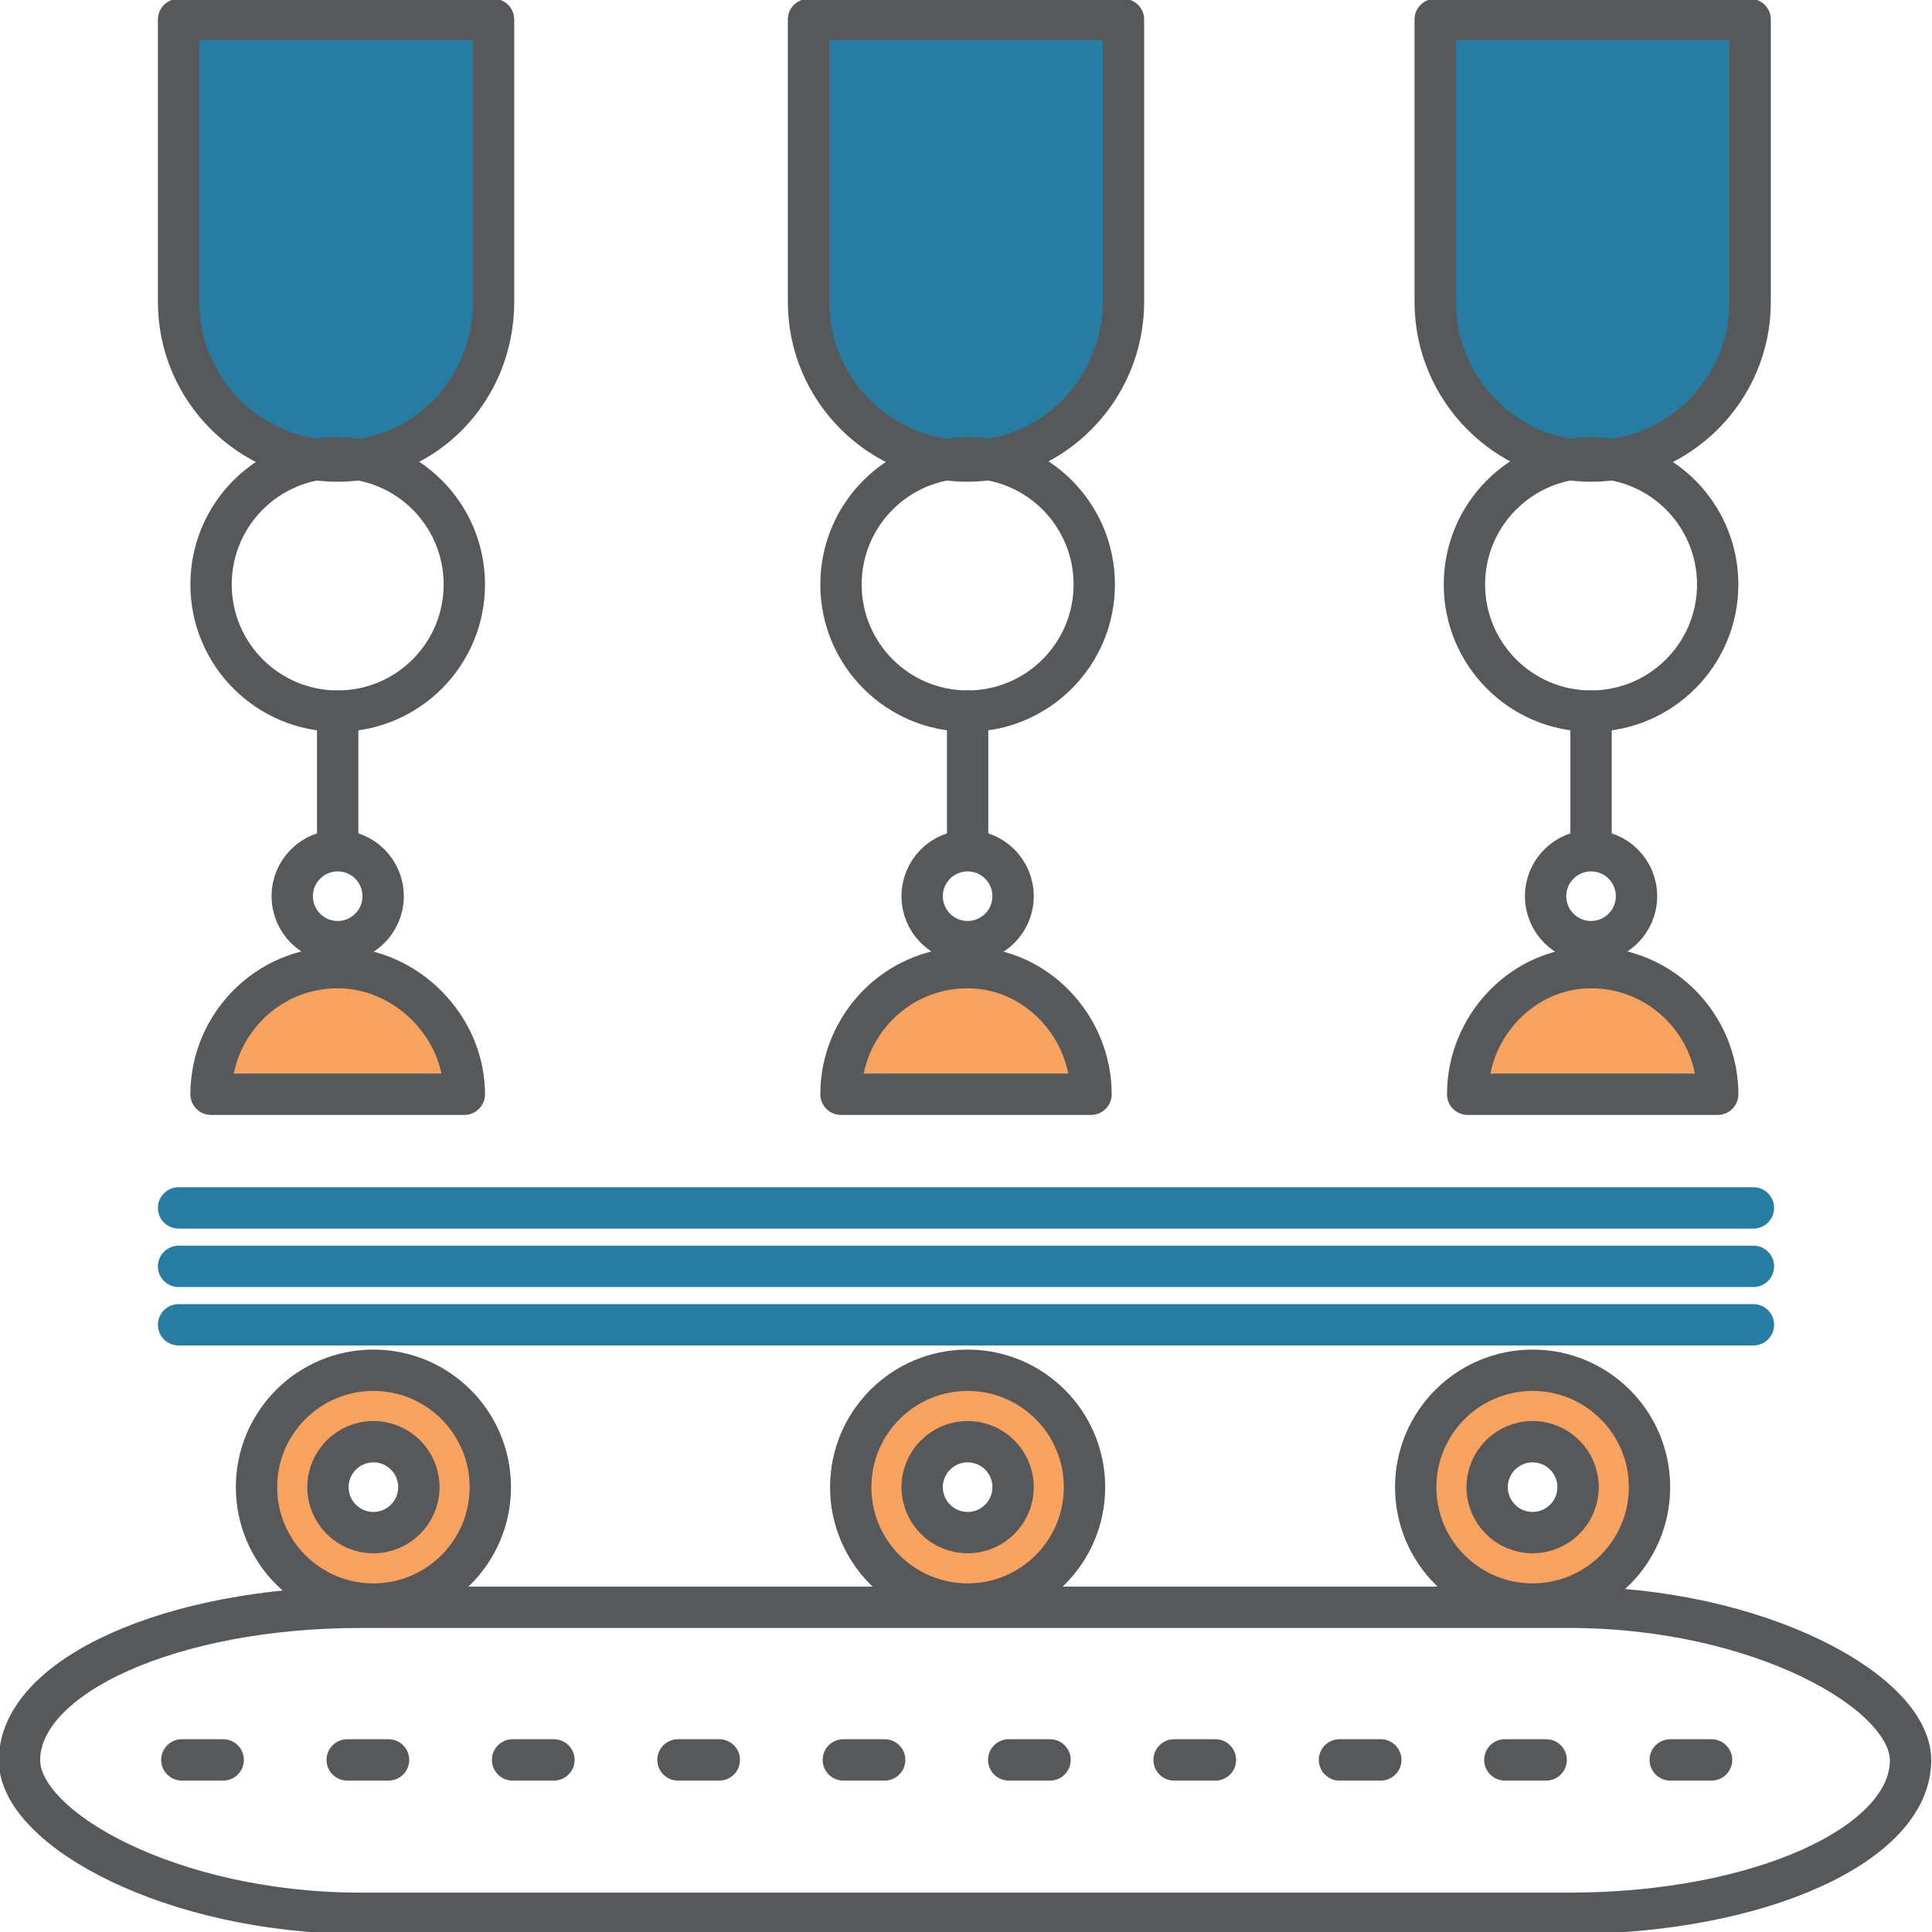
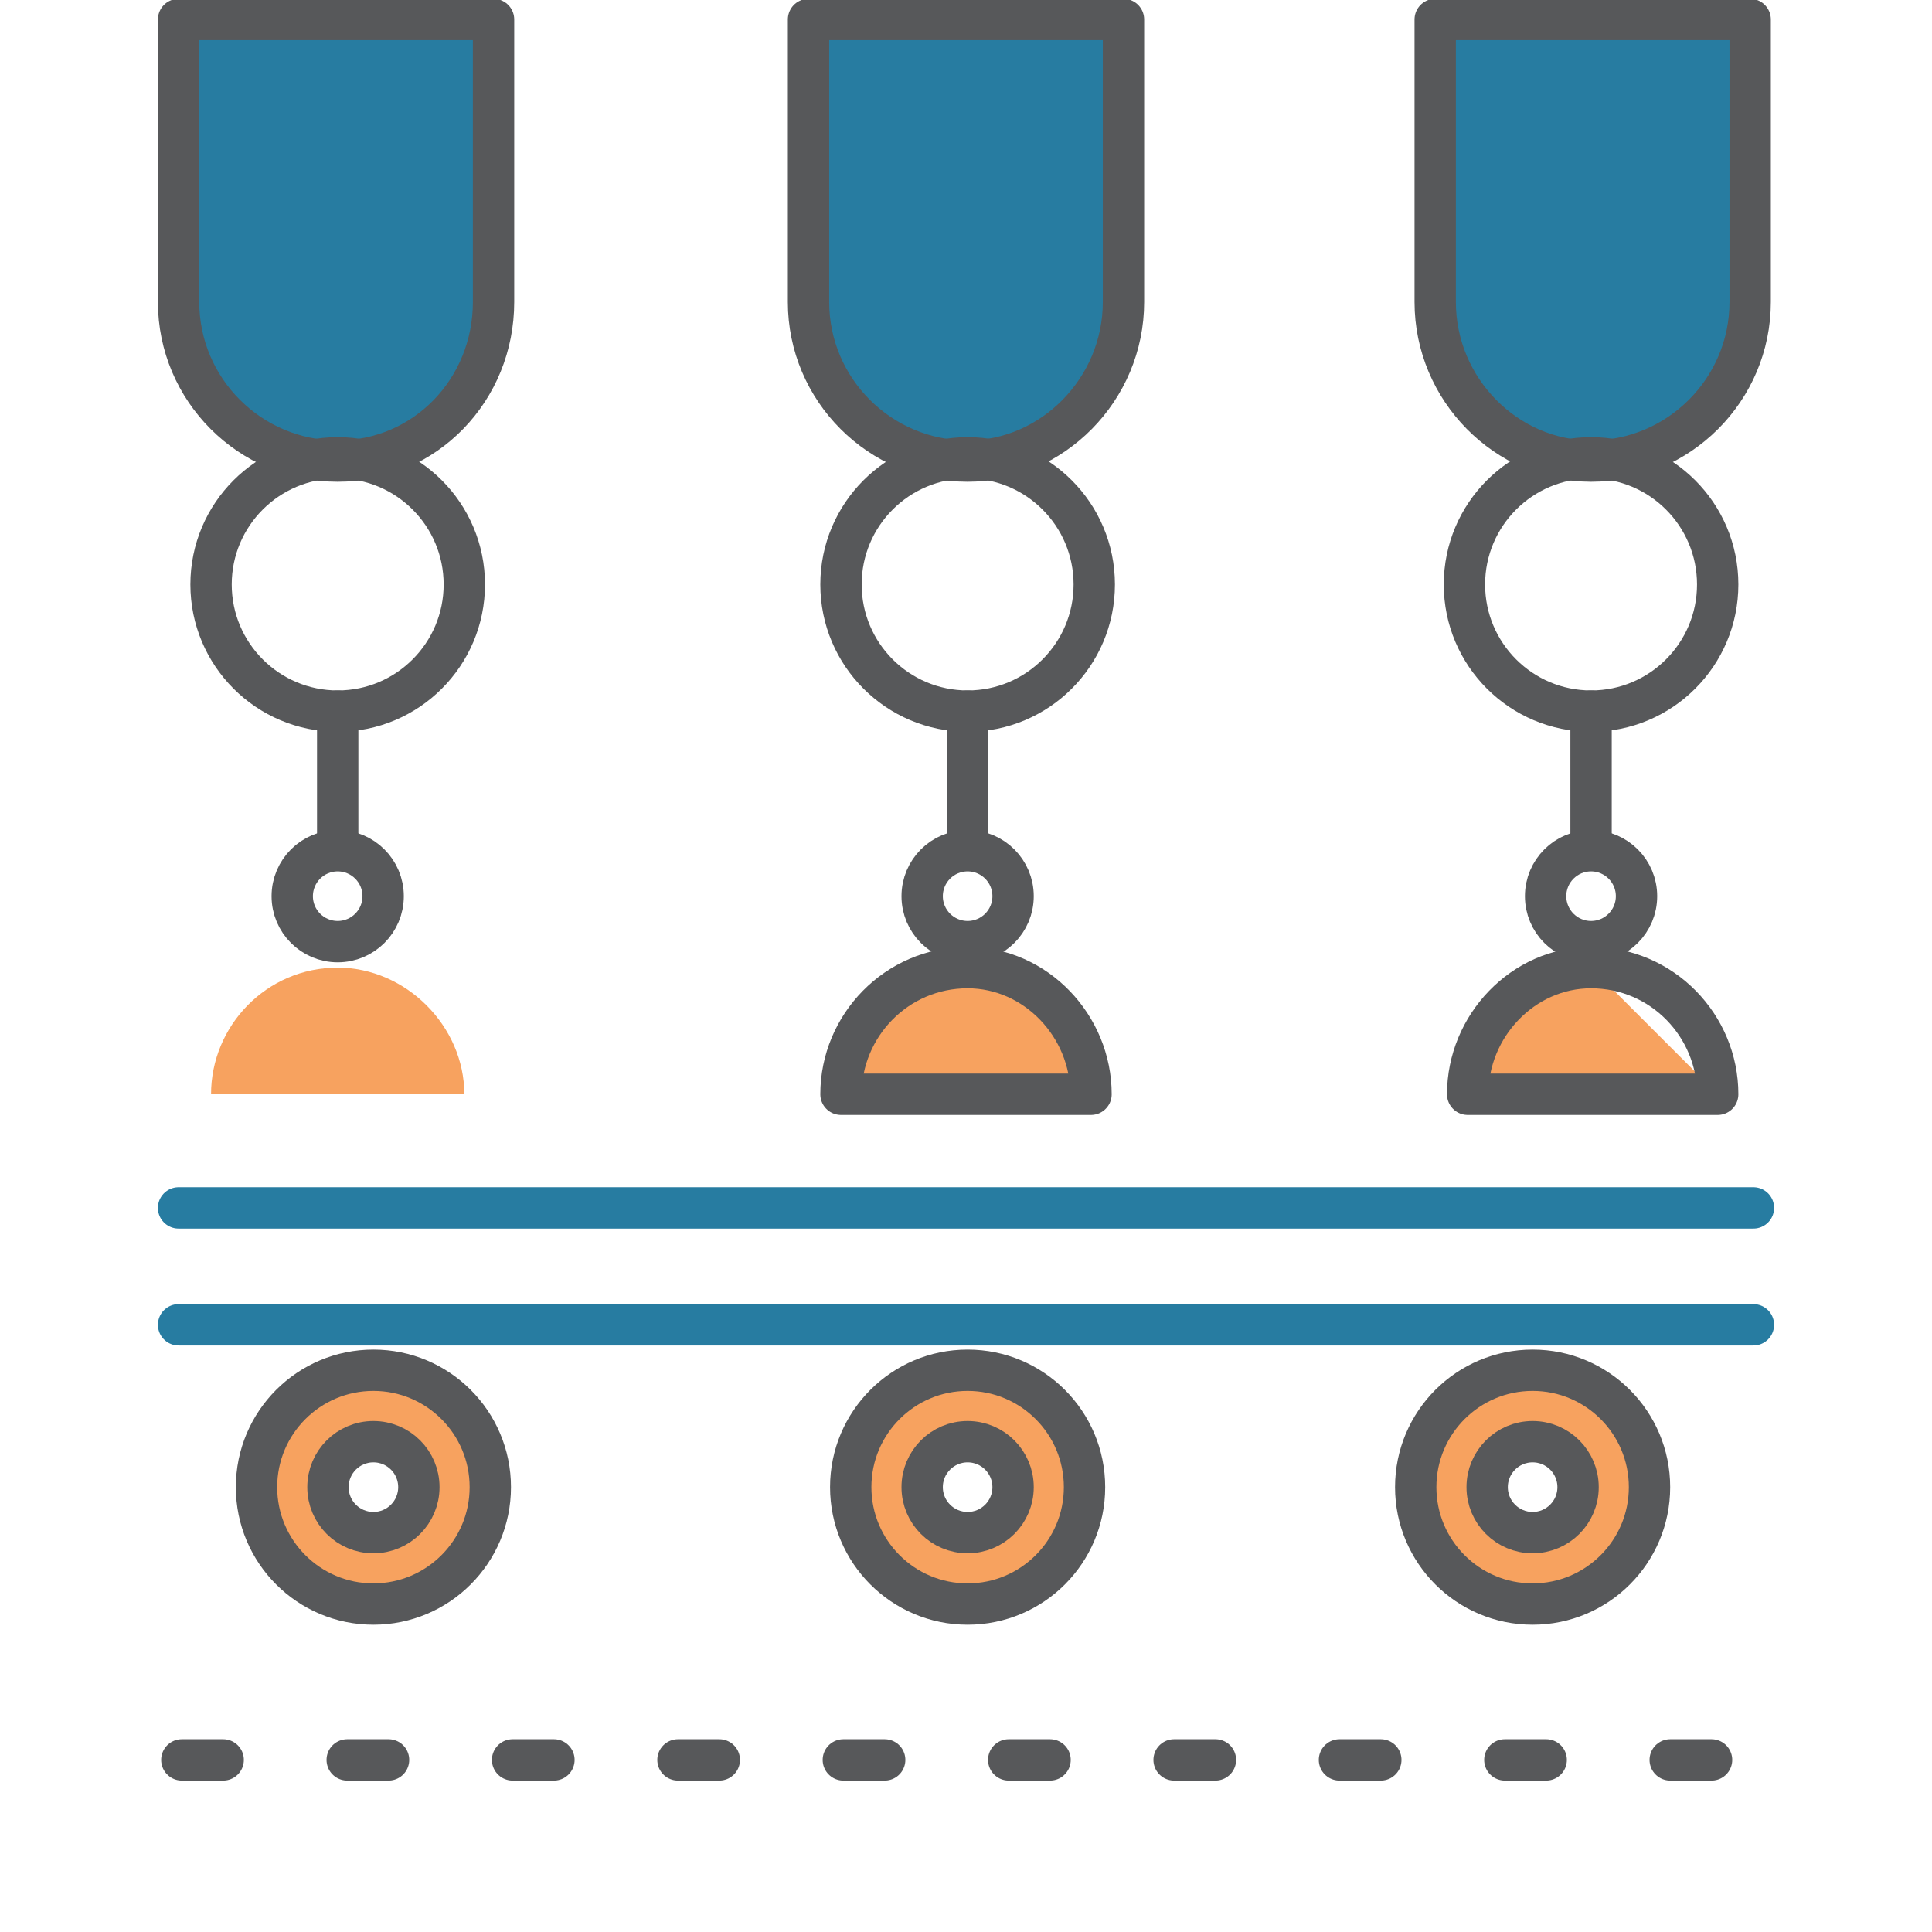
<svg xmlns="http://www.w3.org/2000/svg" xml:space="preserve" width="126.338mm" height="126.338mm" style="shape-rendering:geometricPrecision; text-rendering:geometricPrecision; image-rendering:optimizeQuality; fill-rule:evenodd; clip-rule:evenodd" viewBox="0 0 595 595">
  <defs>
    <style type="text/css">  .str2 {stroke:#277CA1;stroke-width:12.733;stroke-linecap:round;stroke-linejoin:round} .str0 {stroke:#57585A;stroke-width:12.733;stroke-linecap:round;stroke-linejoin:round} .str1 {stroke:#57585A;stroke-width:12.733;stroke-linecap:round;stroke-linejoin:round;stroke-dasharray:12.733 38.198} .fil2 {fill:none} .fil1 {fill:#277CA1} .fil0 {fill:#F7A25F}  </style>
  </defs>
  <g id="Слой_x0020_1">
    <path class="fil0" d="M151 458c0,-20 -16,-36 -36,-36 -20,0 -37,16 -37,36 0,20 17,37 37,37 20,0 36,-17 36,-37zm-36 -14c8,0 14,6 14,14 0,8 -6,15 -14,15 -8,0 -15,-7 -15,-15 0,-8 7,-14 15,-14z" />
    <path class="fil0" d="M298 422c-21,0 -37,16 -37,36 0,20 16,37 37,37 20,0 36,-17 36,-37 0,-20 -16,-36 -36,-36zm0 22c8,0 14,6 14,14 0,8 -6,15 -14,15 -8,0 -15,-7 -15,-15 0,-8 7,-14 15,-14z" />
    <path class="fil0" d="M472 422c-21,0 -37,16 -37,36 0,20 16,37 37,37 20,0 36,-17 36,-37 0,-20 -16,-36 -36,-36zm0 22c8,0 14,6 14,14 0,8 -6,15 -14,15 -8,0 -15,-7 -15,-15 0,-8 7,-14 15,-14z" />
    <path class="fil0" d="M143 337c0,-21 -18,-39 -39,-39 -22,0 -39,18 -39,39l78 0z" />
    <path class="fil0" d="M298 298c-22,0 -39,18 -39,39l77 0c0,-21 -17,-39 -38,-39z" />
-     <path class="fil0" d="M490 298c-21,0 -38,18 -38,39l77 0c0,-21 -17,-39 -39,-39z" />
+     <path class="fil0" d="M490 298c-21,0 -38,18 -38,39l77 0z" />
    <path class="fil1" d="M442 93c0,27 22,49 48,49 27,0 49,-22 49,-49l0 -87 -97 0 0 87z" />
    <path class="fil1" d="M346 93l0 -87 -97 0 0 87c0,27 22,49 49,49 26,0 48,-22 48,-49z" />
    <path class="fil1" d="M152 93l0 -87 -97 0 0 87c0,27 22,49 49,49 27,0 48,-22 48,-49z" />
-     <rect class="fil2 str0" x="6" y="495" width="582.391" height="94.241" rx="105" ry="105" />
    <line class="fil2 str1" x1="56" y1="542" x2="538" y2="542" />
    <circle class="fil2 str0" cx="115" cy="458" r="36" />
    <circle class="fil2 str0" cx="298" cy="458" r="36" />
    <circle class="fil2 str0" cx="472" cy="458" r="36" />
    <circle class="fil2 str0" cx="472" cy="458" r="14" />
    <circle class="fil2 str0" cx="298" cy="458" r="14" />
    <circle class="fil2 str0" cx="115" cy="458" r="14" />
    <line class="fil2 str2" x1="55" y1="408" x2="540" y2="408" />
-     <line class="fil2 str2" x1="55" y1="390" x2="540" y2="390" />
    <line class="fil2 str2" x1="55" y1="372" x2="540" y2="372" />
    <path class="fil2 str0" d="M55 6l97 0 0 87c0,27 -21,49 -48,49l0 0c-27,0 -49,-22 -49,-49l0 -87z" />
    <circle class="fil2 str0" cx="104" cy="180" r="39" />
    <line class="fil2 str0" x1="104" y1="219" x2="104" y2="258" />
    <circle class="fil2 str0" cx="104" cy="276" r="14" />
-     <path class="fil2 str0" d="M104 298c21,0 39,18 39,39l-78 0c0,-21 17,-39 39,-39z" />
    <path class="fil2 str0" d="M249 6l97 0 0 87c0,27 -22,49 -48,49l0 0c-27,0 -49,-22 -49,-49l0 -87z" />
    <circle class="fil2 str0" cx="298" cy="180" r="39" />
    <line class="fil2 str0" x1="298" y1="219" x2="298" y2="258" />
    <circle class="fil2 str0" cx="298" cy="276" r="14" />
    <path class="fil2 str0" d="M298 298c21,0 38,18 38,39l-77 0c0,-21 17,-39 39,-39z" />
    <path class="fil2 str0" d="M442 6l97 0 0 87c0,27 -22,49 -49,49l0 0c-26,0 -48,-22 -48,-49l0 -87z" />
    <circle class="fil2 str0" cx="490" cy="180" r="39" />
    <line class="fil2 str0" x1="490" y1="219" x2="490" y2="258" />
    <circle class="fil2 str0" cx="490" cy="276" r="14" />
    <path class="fil2 str0" d="M490 298c22,0 39,18 39,39l-77 0c0,-21 17,-39 38,-39z" />
  </g>
</svg>